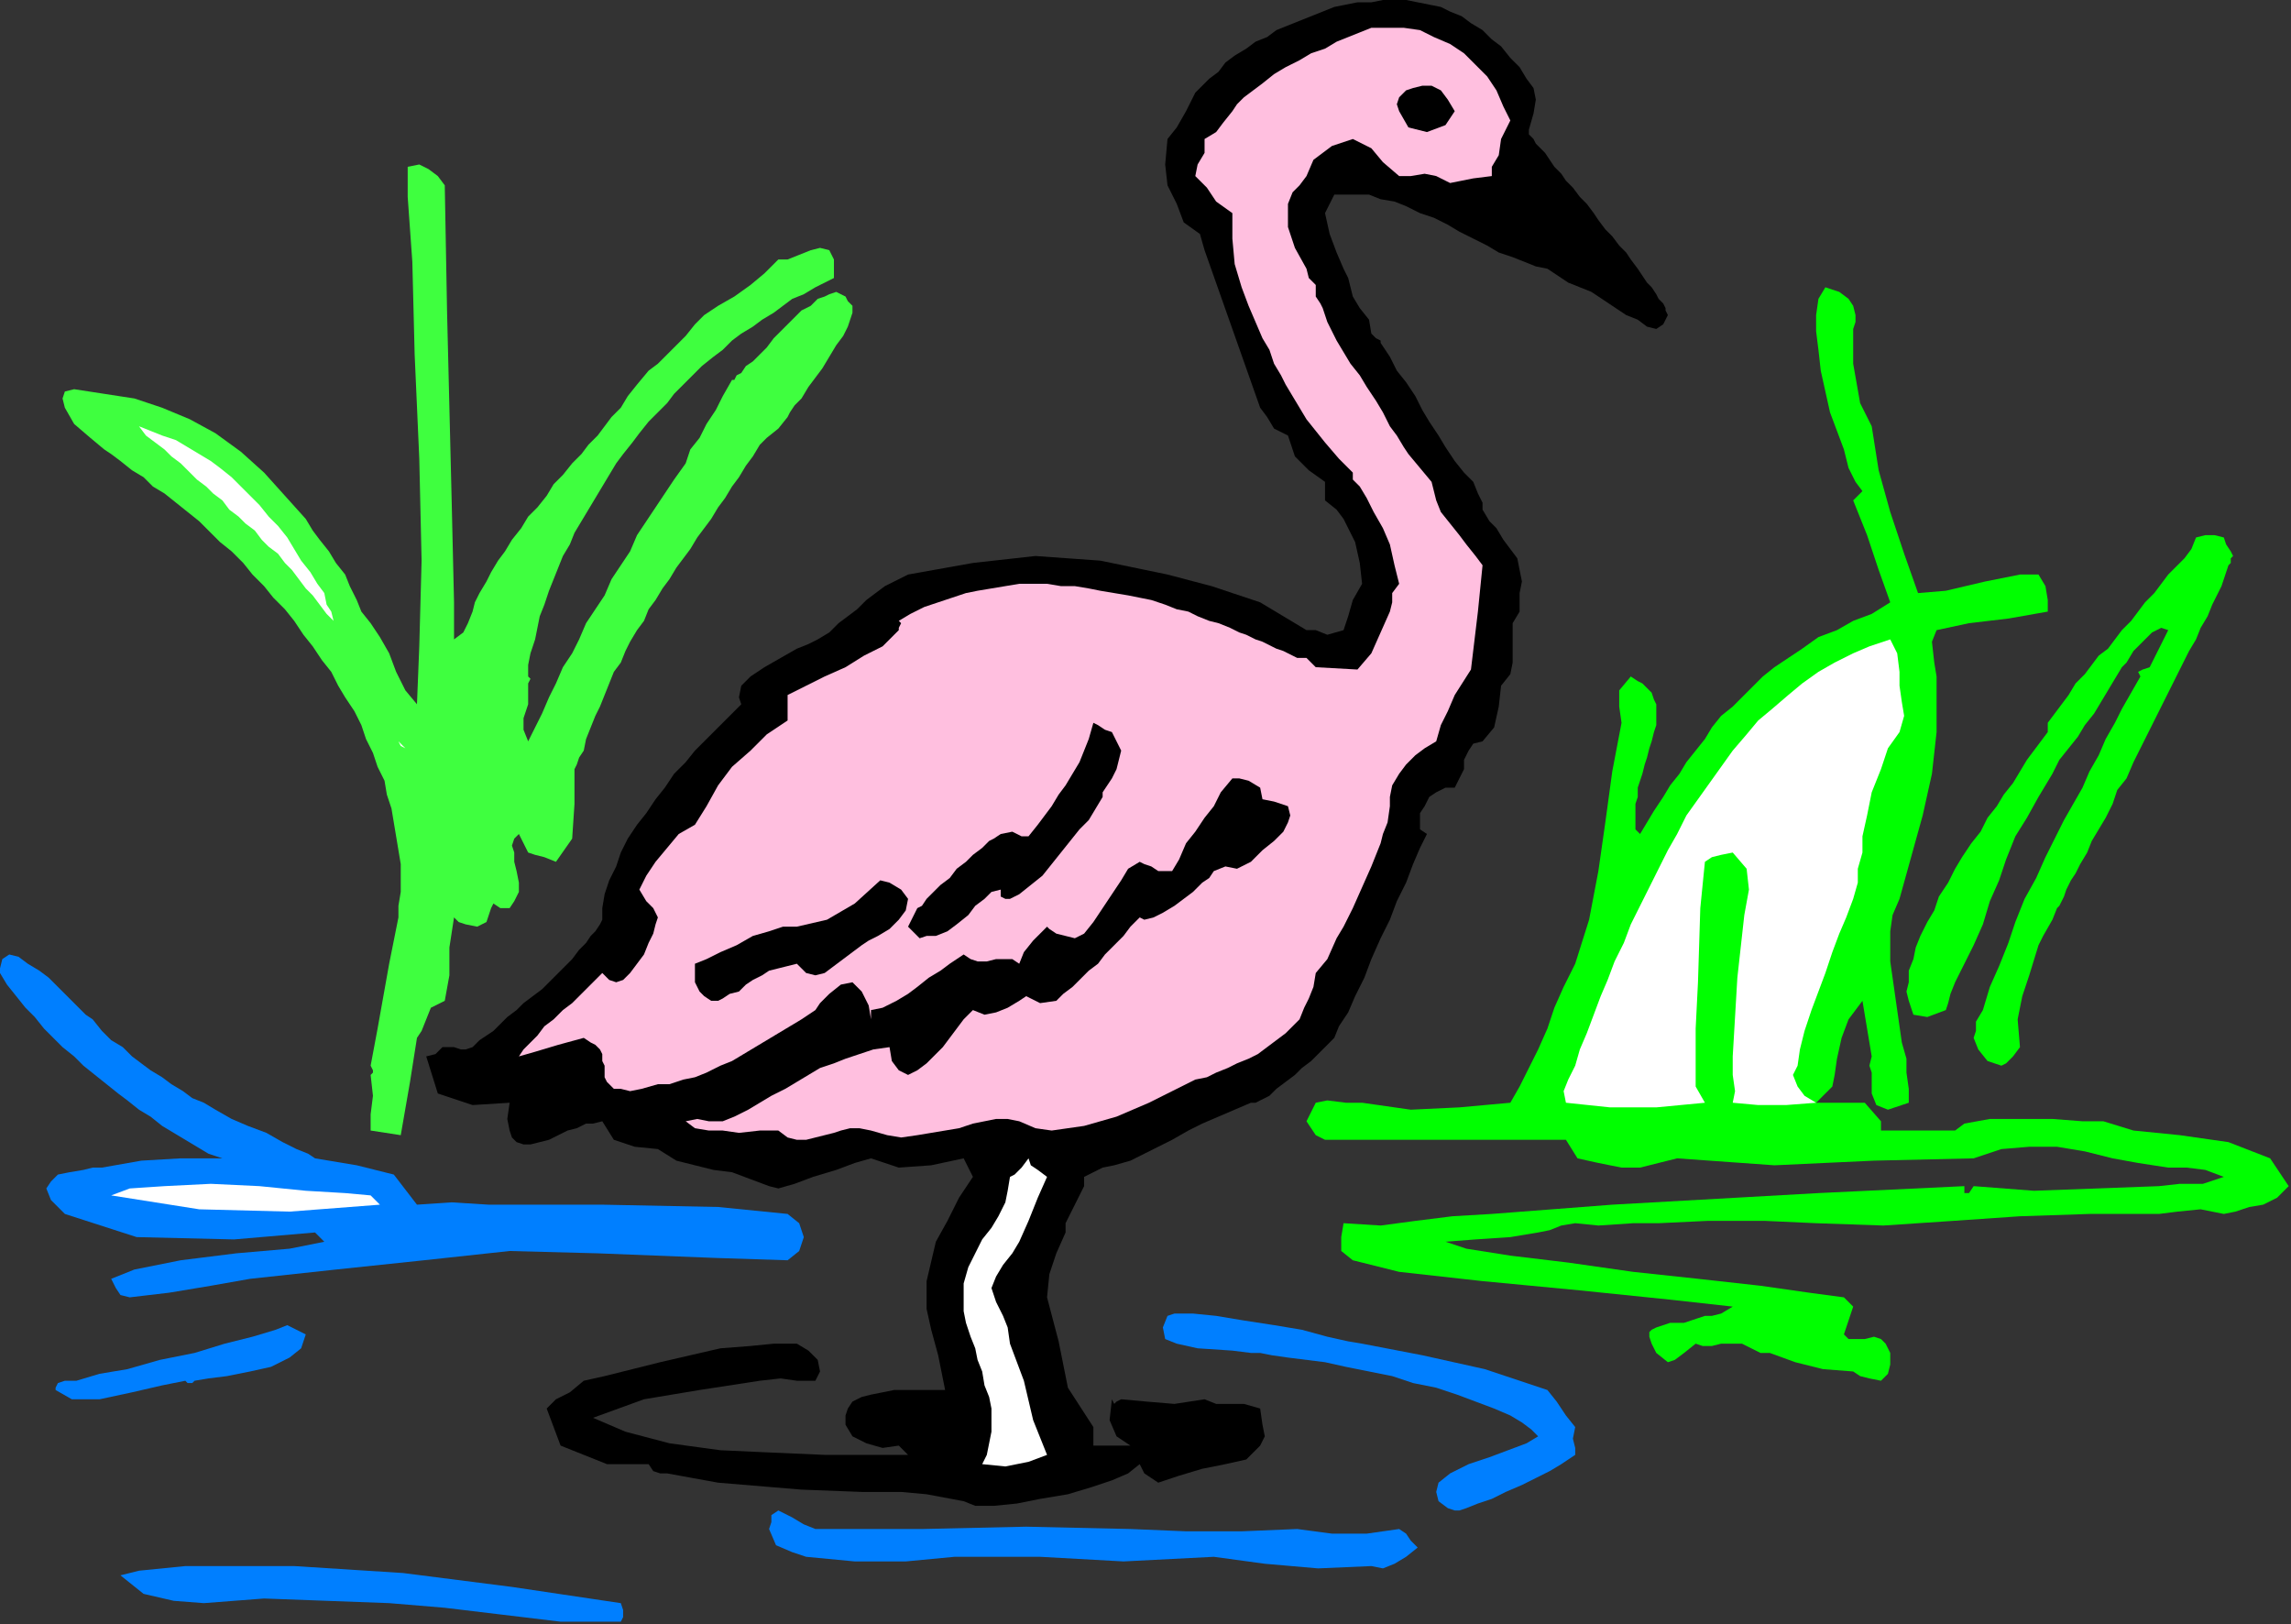
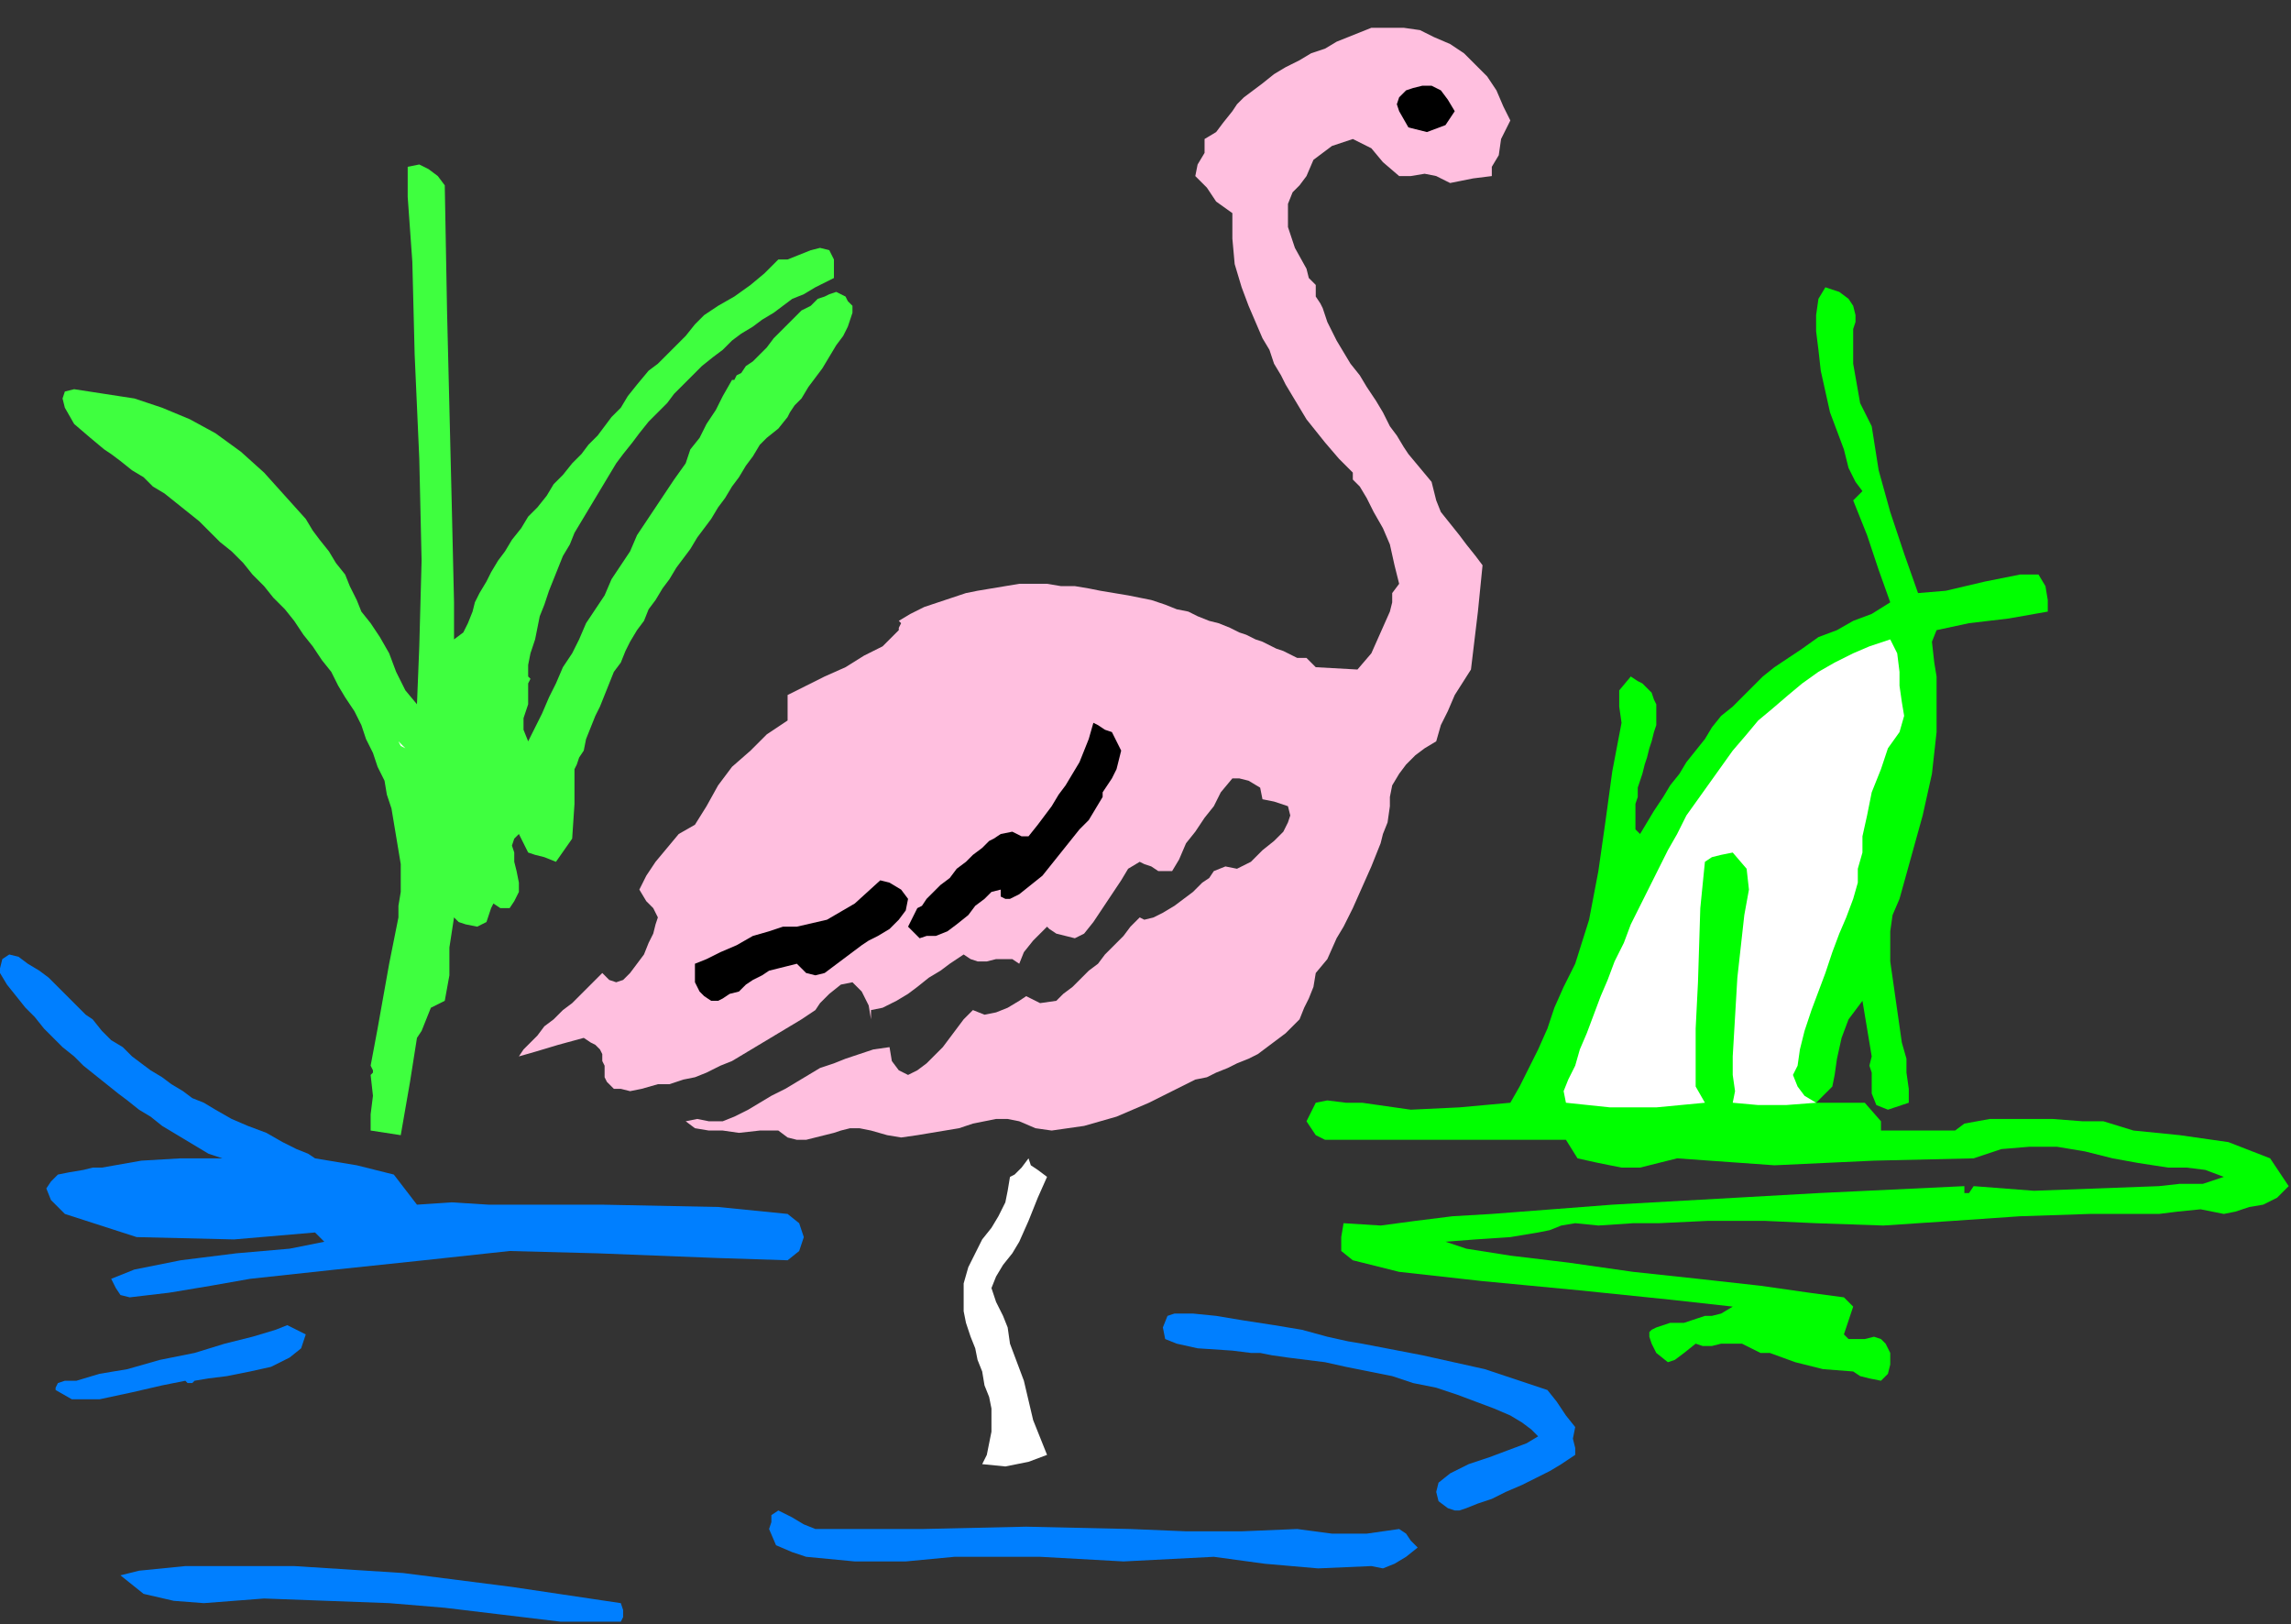
<svg xmlns="http://www.w3.org/2000/svg" xmlns:ns1="http://sodipodi.sourceforge.net/DTD/sodipodi-0.dtd" xmlns:ns2="http://www.inkscape.org/namespaces/inkscape" version="1.0" width="167.471mm" height="118.703mm" id="svg41" ns1:docname="ANSSG043.WMF">
  <rect width="100%" height="100%" fill="#333333" stroke="none" />
  <ns1:namedview pagecolor="#ffffff" bordercolor="#666666" borderopacity="1" objecttolerance="10" gridtolerance="10" guidetolerance="10" ns2:pageopacity="0" ns2:pageshadow="2" ns2:window-width="640" ns2:window-height="480" id="namedview43" />
  <defs id="defs3">
    <pattern id="WMFhbasepattern" patternUnits="userSpaceOnUse" width="6" height="6" x="0" y="0" />
  </defs>
-   <path style="fill:#000000;fill-rule:evenodd;fill-opacity:1;stroke:none;" d="  M 422.4,35.84   L 422.4,37.12   L 423.68,38.4   L 424.32,39.68   L 425.6,40.96   L 426.88,42.24   L 428.16,44.16   L 429.44,46.08   L 431.36,48   L 432.64,49.92   L 434.56,51.84   L 436.48,54.4   L 438.4,56.32   L 440.32,58.88   L 441.6,60.8   L 443.52,63.36   L 445.44,65.28   L 447.36,67.84   L 449.28,69.76   L 450.56,71.68   L 452.48,74.24   L 453.76,76.16   L 455.04,78.08   L 456.32,79.36   L 457.6,81.28   L 458.24,82.56   L 459.52,83.84   L 460.16,85.12   L 460.16,85.76   L 460.8,87.04   L 460.8,87.04   L 460.8,87.04   L 459.52,89.6   L 457.6,90.88   L 455.04,90.24   L 452.48,88.32   L 449.28,87.04   L 447.36,85.76   L 445.44,84.48   L 445.44,84.48   L 439.68,80.64   L 433.28,78.08   L 427.52,74.24   L 427.52,74.24   L 424.32,73.6   L 421.12,72.32   L 417.92,71.04   L 414.08,69.76   L 410.88,67.84   L 407.04,65.92   L 403.2,64   L 400,62.08   L 396.16,60.16   L 392.32,58.88   L 388.48,56.96   L 385.28,55.68   L 381.44,55.04   L 378.24,53.76   L 374.4,53.76   L 371.2,53.76   L 368.64,53.76   L 368.64,53.76   L 366.08,58.88   L 367.36,64.64   L 369.28,69.76   L 371.2,74.24   L 371.2,74.24   L 372.48,76.8   L 373.12,79.36   L 373.76,81.92   L 373.76,81.92   L 375.68,85.12   L 378.24,88.32   L 378.88,92.16   L 378.88,92.16   L 380.16,93.44   L 381.44,94.08   L 381.44,94.72   L 381.44,94.72   L 384,98.56   L 385.92,102.4   L 388.48,105.6   L 391.04,109.44   L 392.96,113.28   L 394.88,116.48   L 397.44,120.32   L 399.36,123.52   L 401.92,127.36   L 404.48,130.56   L 407.04,133.12   L 407.04,133.12   L 408.32,136.32   L 409.6,138.88   L 409.6,140.8   L 409.6,140.8   L 411.52,144   L 413.44,145.92   L 415.36,149.12   L 417.28,151.68   L 419.2,154.24   L 419.84,157.44   L 420.48,160.64   L 419.84,163.84   L 419.84,163.84   L 419.84,165.12   L 419.84,167.04   L 419.84,168.96   L 419.84,168.96   L 417.92,172.16   L 417.92,175.36   L 417.92,179.2   L 417.92,183.04   L 417.28,186.24   L 414.72,189.44   L 414.72,189.44   L 414.08,195.2   L 412.8,200.96   L 409.6,204.8   L 409.6,204.8   L 407.04,205.44   L 405.76,207.36   L 404.48,209.92   L 404.48,209.92   L 404.48,212.48   L 403.2,215.04   L 401.92,217.6   L 401.92,217.6   L 399.36,217.6   L 396.8,218.88   L 394.88,220.16   L 393.6,222.72   L 392.32,224.64   L 392.32,227.2   L 392.32,229.12   L 394.24,230.4   L 394.24,230.4   L 392.32,234.24   L 390.4,238.72   L 388.48,243.84   L 385.92,248.96   L 384,254.08   L 381.44,259.2   L 378.88,264.96   L 376.96,270.08   L 374.4,275.2   L 372.48,279.68   L 369.92,283.52   L 368.64,286.72   L 368.64,286.72   L 367.36,288   L 366.08,289.28   L 364.16,291.2   L 362.24,293.12   L 359.68,295.04   L 357.76,296.96   L 355.2,298.88   L 352.64,300.8   L 350.72,302.72   L 348.16,304   L 346.88,304.64   L 345.6,304.64   L 345.6,304.64   L 341.12,306.56   L 336.64,308.48   L 332.16,310.4   L 328.32,312.32   L 323.84,314.88   L 320,316.8   L 316.16,318.72   L 312.32,320.64   L 307.84,321.92   L 304.64,322.56   L 304.64,322.56   L 302.08,323.84   L 299.52,325.12   L 299.52,327.68   L 299.52,327.68   L 294.4,337.92   L 294.4,340.48   L 291.84,346.24   L 289.92,352   L 289.28,358.4   L 289.28,358.4   L 292.48,370.56   L 295.04,383.36   L 302.08,394.24   L 302.08,394.24   L 302.08,399.36   L 312.32,399.36   L 308.48,396.8   L 306.56,392.32   L 307.2,386.56   L 307.2,386.56   L 307.84,387.84   L 308.48,387.2   L 309.76,386.56   L 309.76,386.56   L 316.8,387.2   L 324.48,387.84   L 332.8,386.56   L 332.8,386.56   L 336,387.84   L 339.84,387.84   L 343.68,387.84   L 348.16,389.12   L 348.16,389.12   L 348.8,393.6   L 349.44,396.8   L 348.16,399.36   L 348.16,399.36   L 344.32,403.2   L 338.56,404.48   L 332.16,405.76   L 325.76,407.68   L 320,409.6   L 320,409.6   L 318.08,408.32   L 316.16,407.04   L 314.88,404.48   L 314.88,404.48   L 311.68,407.04   L 307.2,408.96   L 301.44,410.88   L 295.04,412.8   L 287.36,414.08   L 280.96,415.36   L 274.56,416   L 269.44,416   L 266.24,414.72   L 266.24,414.72   L 256,412.8   L 248.96,412.16   L 238.08,412.16   L 238.08,412.16   L 221.44,411.52   L 198.4,409.6   L 184.32,407.04   L 184.32,407.04   L 182.4,407.04   L 180.48,406.4   L 179.2,404.48   L 179.2,404.48   L 167.68,404.48   L 154.88,399.36   L 151.04,389.12   L 151.04,389.12   L 153.6,386.56   L 157.44,384.64   L 161.28,381.44   L 161.28,381.44   L 167.04,380.16   L 174.72,378.24   L 182.4,376.32   L 190.72,374.4   L 199.04,372.48   L 207.36,371.84   L 213.76,371.2   L 220.16,371.2   L 220.16,371.2   L 223.36,373.12   L 225.92,375.68   L 226.56,378.88   L 225.28,381.44   L 225.28,381.44   L 220.16,381.44   L 215.68,380.8   L 209.92,381.44   L 209.92,381.44   L 193.28,384   L 177.92,386.56   L 163.84,391.68   L 163.84,391.68   L 172.8,395.52   L 184.96,398.72   L 199.04,400.64   L 213.12,401.28   L 227.84,401.92   L 240.64,401.92   L 250.88,401.92   L 250.88,401.92   L 248.32,399.36   L 243.84,400   L 239.36,398.72   L 235.52,396.8   L 235.52,396.8   L 233.6,393.6   L 233.6,391.04   L 234.24,389.12   L 235.52,387.2   L 238.08,385.92   L 240.64,385.28   L 243.84,384.64   L 247.04,384   L 250.24,384   L 253.44,384   L 256.64,384   L 259.2,384   L 261.12,384   L 261.12,384   L 259.2,374.4   L 257.28,367.36   L 256,361.6   L 256,353.92   L 258.56,343.04   L 258.56,343.04   L 261.76,337.28   L 264.96,330.88   L 268.8,325.12   L 268.8,325.12   L 266.24,320   L 257.28,321.92   L 248.32,322.56   L 240.64,320   L 240.64,320   L 236.16,321.28   L 231.04,323.2   L 224.64,325.12   L 219.52,327.04   L 215.04,328.32   L 212.48,327.68   L 212.48,327.68   L 207.36,325.76   L 202.24,323.84   L 197.12,323.2   L 192,321.92   L 186.88,320.64   L 181.76,317.44   L 181.76,317.44   L 175.36,316.8   L 169.6,314.88   L 166.4,309.76   L 166.4,309.76   L 163.84,310.4   L 161.92,310.4   L 159.36,311.68   L 156.8,312.32   L 154.24,313.6   L 151.68,314.88   L 149.12,315.52   L 146.56,316.16   L 144.64,316.16   L 142.72,315.52   L 141.44,314.24   L 140.8,312.32   L 140.16,309.12   L 140.8,304.64   L 140.8,304.64   L 130.56,305.28   L 120.96,302.08   L 117.76,291.84   L 117.76,291.84   L 120.32,291.2   L 122.24,289.28   L 125.44,289.28   L 125.44,289.28   L 127.36,289.92   L 128.64,289.92   L 130.56,289.28   L 130.56,289.28   L 131.2,288.64   L 132.48,287.36   L 134.4,286.08   L 136.32,284.8   L 138.24,282.88   L 140.16,280.96   L 142.72,279.04   L 144.64,277.12   L 147.2,275.2   L 149.76,273.28   L 151.68,271.36   L 154.24,268.8   L 156.16,266.88   L 158.08,264.96   L 160,262.4   L 161.92,260.48   L 163.2,258.56   L 164.48,257.28   L 165.76,255.36   L 166.4,254.08   L 166.4,252.16   L 166.4,250.88   L 166.4,250.88   L 167.04,247.04   L 168.32,243.2   L 170.24,239.36   L 171.52,235.52   L 173.44,231.68   L 176,227.84   L 178.56,224.64   L 181.12,220.8   L 183.68,217.6   L 186.24,213.76   L 189.44,210.56   L 192,207.36   L 195.2,204.16   L 198.4,200.96   L 201.6,197.76   L 204.8,194.56   L 204.8,194.56   L 204.16,192.64   L 204.8,189.44   L 207.36,186.88   L 207.36,186.88   L 211.2,184.32   L 215.68,181.76   L 220.16,179.2   L 220.16,179.2   L 223.36,177.92   L 225.92,176.64   L 229.12,174.72   L 231.68,172.16   L 234.24,170.24   L 236.8,168.32   L 239.36,165.76   L 241.92,163.84   L 244.48,161.92   L 247.04,160.64   L 250.88,158.72   L 250.88,158.72   L 268.8,155.52   L 286.08,153.6   L 304,154.88   L 322.56,158.72   L 322.56,158.72   L 334.72,161.92   L 348.16,166.4   L 360.96,174.08   L 360.96,174.08   L 363.52,174.08   L 366.72,175.36   L 371.2,174.08   L 371.2,174.08   L 372.48,170.24   L 373.76,165.76   L 376.32,161.28   L 376.32,161.28   L 375.68,155.52   L 374.4,149.76   L 371.2,143.36   L 371.2,143.36   L 369.28,140.8   L 366.08,138.24   L 366.08,133.12   L 366.08,133.12   L 361.6,129.92   L 357.76,126.08   L 355.84,120.32   L 355.84,120.32   L 352,118.4   L 350.08,115.2   L 348.16,112.64   L 348.16,112.64   L 332.8,69.12   L 331.52,64.64   L 327.04,61.44   L 325.12,56.32   L 325.12,56.32   L 322.56,51.2   L 321.92,45.44   L 322.56,38.4   L 322.56,38.4   L 325.12,35.2   L 327.68,30.72   L 330.24,25.6   L 330.24,25.6   L 332.16,23.68   L 334.08,21.76   L 336.64,19.84   L 338.56,17.28   L 341.12,15.36   L 344.32,13.44   L 346.88,11.52   L 350.08,10.24   L 352.64,8.32   L 355.84,7.04   L 359.04,5.76   L 362.24,4.48   L 365.44,3.2   L 368.64,1.92   L 371.84,1.28   L 375.04,0.64   L 378.88,0.64   L 382.08,0   L 385.28,0   L 388.48,0   L 391.68,0.64   L 394.88,1.28   L 398.08,1.92   L 400.64,3.2   L 403.84,4.48   L 406.4,6.4   L 409.6,8.32   L 412.16,10.88   L 414.72,12.8   L 414.72,12.8   L 417.28,16   L 419.84,18.56   L 421.76,21.76   L 423.68,24.32   L 424.32,27.52   L 423.68,31.36   L 422.4,35.84  z " id="path5" />
  <path style="fill:#ffbfdf;fill-rule:evenodd;fill-opacity:1;stroke:none;" d="  M 417.28,33.28   L 414.72,38.4   L 414.08,42.88   L 412.16,46.08   L 412.16,46.08   L 412.16,48.64   L 407.04,49.28   L 403.84,49.92   L 400.64,50.56   L 396.8,48.64   L 396.8,48.64   L 393.6,48   L 389.76,48.64   L 386.56,48.64   L 386.56,48.64   L 382.08,44.8   L 378.88,40.96   L 373.76,38.4   L 373.76,38.4   L 368,40.32   L 362.88,44.16   L 360.96,48.64   L 360.96,48.64   L 359.04,51.2   L 357.12,53.12   L 355.84,56.32   L 355.84,56.32   L 355.84,62.72   L 357.76,68.48   L 360.96,74.24   L 360.96,74.24   L 361.6,76.8   L 363.52,78.72   L 363.52,81.92   L 363.52,81.92   L 364.8,83.84   L 365.44,85.12   L 366.08,87.04   L 366.08,87.04   L 366.72,88.96   L 368,91.52   L 369.28,94.08   L 371.2,97.28   L 373.12,100.48   L 375.68,103.68   L 377.6,106.88   L 380.16,110.72   L 382.08,113.92   L 384,117.76   L 385.92,120.32   L 387.84,123.52   L 389.12,125.44   L 389.12,125.44   L 392.32,129.28   L 395.52,133.12   L 396.8,138.24   L 396.8,138.24   L 398.08,141.44   L 400.64,144.64   L 403.2,147.84   L 405.12,150.4   L 407.68,153.6   L 409.6,156.16   L 409.6,156.16   L 408.32,168.96   L 406.4,184.96   L 401.92,192   L 401.92,192   L 400,196.48   L 398.08,200.32   L 396.8,204.8   L 396.8,204.8   L 393.6,206.72   L 391.04,208.64   L 388.48,211.2   L 386.56,213.76   L 384.64,216.96   L 384,220.16   L 384,222.72   L 384,222.72   L 383.36,227.2   L 382.08,230.4   L 381.44,232.96   L 381.44,232.96   L 378.88,239.36   L 376.32,245.12   L 373.76,250.88   L 371.2,256   L 371.2,256   L 369.28,259.2   L 366.72,264.96   L 363.52,268.8   L 363.52,268.8   L 362.88,272.64   L 361.6,275.84   L 360.32,278.4   L 359.04,281.6   L 357.12,283.52   L 355.2,285.44   L 352.64,287.36   L 350.08,289.28   L 347.52,291.2   L 344.96,292.48   L 341.76,293.76   L 339.2,295.04   L 336,296.32   L 333.44,297.6   L 330.24,298.24   L 327.68,299.52   L 325.12,300.8   L 322.56,302.08   L 322.56,302.08   L 317.44,304.64   L 312.96,306.56   L 308.48,308.48   L 304,309.76   L 299.52,311.04   L 295.04,311.68   L 290.56,312.32   L 286.08,311.68   L 281.6,309.76   L 281.6,309.76   L 278.4,309.12   L 275.2,309.12   L 272,309.76   L 268.8,310.4   L 264.96,311.68   L 261.12,312.32   L 257.28,312.96   L 253.44,313.6   L 248.96,314.24   L 245.12,313.6   L 240.64,312.32   L 240.64,312.32   L 237.44,311.68   L 234.88,311.68   L 232.32,312.32   L 230.4,312.96   L 227.84,313.6   L 225.28,314.24   L 222.72,314.88   L 220.16,314.88   L 217.6,314.24   L 215.04,312.32   L 215.04,312.32   L 209.92,312.32   L 204.16,312.96   L 199.68,312.32   L 199.68,312.32   L 195.84,312.32   L 192,311.68   L 189.44,309.76   L 189.44,309.76   L 192.64,309.12   L 195.84,309.76   L 199.68,309.76   L 199.68,309.76   L 202.88,308.48   L 206.72,306.56   L 209.92,304.64   L 213.12,302.72   L 216.96,300.8   L 220.16,298.88   L 223.36,296.96   L 226.56,295.04   L 230.4,293.76   L 233.6,292.48   L 237.44,291.2   L 241.28,289.92   L 245.76,289.28   L 245.76,289.28   L 246.4,293.12   L 248.32,295.68   L 250.88,296.96   L 250.88,296.96   L 253.44,295.68   L 256,293.76   L 258.56,291.2   L 260.48,289.28   L 262.4,286.72   L 264.32,284.16   L 266.24,281.6   L 268.8,279.04   L 268.8,279.04   L 272,280.32   L 275.2,279.68   L 278.4,278.4   L 281.6,276.48   L 281.6,276.48   L 283.52,275.2   L 287.36,277.12   L 291.84,276.48   L 291.84,276.48   L 293.76,274.56   L 296.32,272.64   L 298.24,270.72   L 300.8,268.16   L 303.36,266.24   L 305.28,263.68   L 307.84,261.12   L 310.4,258.56   L 312.32,256   L 314.88,253.44   L 314.88,253.44   L 316.16,254.08   L 318.72,253.44   L 321.28,252.16   L 324.48,250.24   L 327.04,248.32   L 329.6,246.4   L 332.16,243.84   L 334.08,242.56   L 335.36,240.64   L 335.36,240.64   L 338.56,239.36   L 341.76,240   L 345.6,238.08   L 345.6,238.08   L 346.88,236.8   L 348.8,234.88   L 352,232.32   L 354.56,229.76   L 355.84,227.2   L 356.48,225.28   L 355.84,222.72   L 355.84,222.72   L 352,221.44   L 348.8,220.8   L 348.16,217.6   L 348.16,217.6   L 344.96,215.68   L 342.4,215.04   L 340.48,215.04   L 340.48,215.04   L 337.28,218.88   L 335.36,222.72   L 332.8,225.92   L 330.24,229.76   L 327.68,232.96   L 327.68,232.96   L 325.76,237.44   L 323.84,240.64   L 320,240.64   L 320,240.64   L 318.08,239.36   L 316.16,238.72   L 314.88,238.08   L 314.88,238.08   L 311.68,240   L 309.76,243.2   L 307.2,247.04   L 304.64,250.88   L 302.08,254.72   L 299.52,257.92   L 296.96,259.2   L 294.4,258.56   L 294.4,258.56   L 291.84,257.92   L 289.92,256.64   L 289.28,256   L 289.28,256   L 285.44,259.84   L 282.88,263.04   L 281.6,266.24   L 281.6,266.24   L 279.68,264.96   L 277.12,264.96   L 275.2,264.96   L 272.64,265.6   L 270.08,265.6   L 268.16,264.96   L 266.24,263.68   L 266.24,263.68   L 262.4,266.24   L 259.84,268.16   L 256.64,270.08   L 253.44,272.64   L 250.88,274.56   L 247.68,276.48   L 243.84,278.4   L 240.64,279.04   L 240.64,279.04   L 240.64,281.6   L 240,277.76   L 238.08,273.92   L 235.52,271.36   L 235.52,271.36   L 232.32,272   L 229.12,274.56   L 226.56,277.12   L 225.28,279.04   L 225.28,279.04   L 221.44,281.6   L 218.24,283.52   L 215.04,285.44   L 211.84,287.36   L 208.64,289.28   L 205.44,291.2   L 202.24,293.12   L 199.04,294.4   L 195.2,296.32   L 192,297.6   L 188.8,298.24   L 184.96,299.52   L 181.76,299.52   L 181.76,299.52   L 177.28,300.8   L 174.08,301.44   L 171.52,300.8   L 169.6,300.8   L 168.32,299.52   L 167.68,298.88   L 167.04,297.6   L 167.04,296.32   L 167.04,294.4   L 166.4,293.12   L 166.4,291.2   L 165.76,289.92   L 164.48,288.64   L 163.2,288   L 161.28,286.72   L 161.28,286.72   L 154.24,288.64   L 147.84,290.56   L 143.36,291.84   L 143.36,291.84   L 144.64,289.92   L 146.56,288   L 148.48,286.08   L 150.4,283.52   L 152.96,281.6   L 155.52,279.04   L 158.08,277.12   L 160,275.2   L 162.56,272.64   L 164.48,270.72   L 166.4,268.8   L 166.4,268.8   L 168.32,270.72   L 170.24,271.36   L 172.16,270.72   L 174.08,268.8   L 176,266.24   L 177.92,263.68   L 179.2,260.48   L 180.48,257.92   L 181.12,255.36   L 181.76,253.44   L 181.76,253.44   L 180.48,250.88   L 178.56,248.96   L 176.64,245.76   L 176.64,245.76   L 178.56,241.92   L 181.12,238.08   L 184.32,234.24   L 187.52,230.4   L 192,227.84   L 192,227.84   L 195.2,222.72   L 198.4,216.96   L 202.24,211.84   L 207.36,207.36   L 207.36,207.36   L 211.84,202.88   L 217.6,199.04   L 217.6,192   L 217.6,192   L 222.72,189.44   L 227.84,186.88   L 233.6,184.32   L 238.72,181.12   L 243.84,178.56   L 248.32,174.08   L 248.32,174.08   L 248.32,173.44   L 248.96,172.16   L 248.32,171.52   L 248.32,171.52   L 251.52,169.6   L 255.36,167.68   L 259.2,166.4   L 263.04,165.12   L 266.88,163.84   L 270.08,163.2   L 273.92,162.56   L 277.76,161.92   L 281.6,161.28   L 285.44,161.28   L 289.28,161.28   L 293.12,161.92   L 296.96,161.92   L 300.8,162.56   L 304,163.2   L 307.84,163.84   L 311.68,164.48   L 314.88,165.12   L 318.08,165.76   L 321.92,167.04   L 325.12,168.32   L 328.32,168.96   L 330.88,170.24   L 334.08,171.52   L 336.64,172.16   L 339.84,173.44   L 342.4,174.72   L 344.32,175.36   L 346.88,176.64   L 348.8,177.28   L 351.36,178.56   L 352.64,179.2   L 354.56,179.84   L 355.84,180.48   L 357.12,181.12   L 358.4,181.76   L 359.68,181.76   L 360.32,181.76   L 360.96,181.76   L 360.96,181.76   L 363.52,184.32   L 375.04,184.96   L 378.88,180.48   L 384,168.96   L 384,168.96   L 384.64,166.4   L 384.64,163.84   L 386.56,161.28   L 386.56,161.28   L 385.28,156.16   L 384,150.4   L 382.08,145.92   L 379.52,141.44   L 377.6,137.6   L 375.68,134.4   L 373.76,132.48   L 373.76,130.56   L 373.76,130.56   L 369.92,126.72   L 366.08,122.24   L 363.52,119.04   L 360.96,115.84   L 359.04,112.64   L 357.12,109.44   L 355.2,106.24   L 353.92,103.68   L 352,100.48   L 350.72,96.64   L 348.8,93.44   L 346.88,88.96   L 344.96,84.48   L 343.04,79.36   L 343.04,79.36   L 341.12,72.96   L 340.48,65.92   L 340.48,58.88   L 340.48,58.88   L 336,55.68   L 333.44,51.84   L 330.24,48.64   L 330.24,48.64   L 330.88,45.44   L 332.8,42.24   L 332.8,38.4   L 332.8,38.4   L 336,36.48   L 337.92,33.92   L 340.48,30.72   L 340.48,30.72   L 341.76,28.8   L 343.68,26.88   L 346.24,24.96   L 348.8,23.04   L 352,20.48   L 355.2,18.56   L 359.04,16.64   L 362.24,14.72   L 366.08,13.44   L 369.28,11.52   L 372.48,10.24   L 375.68,8.96   L 378.88,7.68   L 378.88,7.68   L 383.36,7.68   L 387.84,7.68   L 392.32,8.32   L 396.16,10.24   L 400.64,12.16   L 404.48,14.72   L 407.68,17.92   L 410.88,21.12   L 413.44,24.96   L 415.36,29.44   L 417.28,33.28  z " id="path7" />
  <path style="fill:#000000;fill-rule:evenodd;fill-opacity:1;stroke:none;" d="  M 401.92,30.72   L 399.36,34.56   L 394.24,36.48   L 389.12,35.2   L 386.56,30.72   L 386.56,30.72   L 385.92,28.8   L 386.56,26.88   L 388.48,24.96   L 390.4,24.32   L 392.96,23.68   L 395.52,23.68   L 398.08,24.96   L 400,27.52   L 401.92,30.72  z " id="path9" />
  <path style="fill:#3fff3f;fill-rule:evenodd;fill-opacity:1;stroke:none;" d="  M 122.88,51.2   L 123.52,86.4   L 124.8,138.88   L 125.44,166.4   L 125.44,166.4   L 125.44,176.64   L 128,174.72   L 129.28,172.16   L 130.56,168.96   L 130.56,168.96   L 131.2,166.4   L 132.48,163.84   L 134.4,160.64   L 135.68,158.08   L 137.6,154.88   L 139.52,152.32   L 141.44,149.12   L 144,145.92   L 145.92,142.72   L 148.48,140.16   L 151.04,136.96   L 152.96,133.76   L 155.52,131.2   L 158.08,128   L 160.64,125.44   L 162.56,122.88   L 165.12,120.32   L 167.04,117.76   L 168.96,115.2   L 171.52,112.64   L 171.52,112.64   L 173.44,109.44   L 176,106.24   L 179.2,102.4   L 179.2,102.4   L 181.76,100.48   L 184.32,97.92   L 186.88,95.36   L 189.44,92.8   L 192,89.6   L 194.56,87.04   L 194.56,87.04   L 198.4,84.48   L 202.88,81.92   L 207.36,78.72   L 211.2,75.52   L 215.04,71.68   L 215.04,71.68   L 217.6,71.68   L 220.8,70.4   L 224,69.12   L 226.56,68.48   L 229.12,69.12   L 230.4,71.68   L 230.4,76.8   L 230.4,76.8   L 225.28,79.36   L 222.08,81.28   L 218.88,82.56   L 216.32,84.48   L 213.76,86.4   L 210.56,88.32   L 208,90.24   L 204.8,92.16   L 202.24,94.08   L 199.68,96.64   L 197.12,98.56   L 193.92,101.12   L 191.36,103.68   L 188.8,106.24   L 186.24,108.8   L 184.32,111.36   L 181.76,113.92   L 179.2,116.48   L 176.64,119.68   L 174.72,122.24   L 172.16,125.44   L 170.24,128   L 168.32,131.2   L 166.4,134.4   L 164.48,137.6   L 162.56,140.8   L 160.64,144   L 158.72,147.2   L 157.44,150.4   L 155.52,153.6   L 154.24,156.8   L 152.96,160   L 151.68,163.2   L 150.4,167.04   L 149.12,170.24   L 148.48,173.44   L 147.84,176.64   L 146.56,180.48   L 145.92,183.68   L 145.92,186.88   L 145.92,186.88   L 146.56,187.52   L 145.92,188.8   L 145.92,189.44   L 145.92,189.44   L 145.92,194.56   L 144.64,198.4   L 144.64,201.6   L 145.92,204.8   L 145.92,204.8   L 147.84,200.96   L 149.76,197.12   L 151.68,192.64   L 153.6,188.8   L 155.52,184.32   L 158.08,180.48   L 160,176.64   L 161.92,172.16   L 164.48,168.32   L 167.04,164.48   L 168.96,160   L 171.52,156.16   L 174.08,152.32   L 176,147.84   L 178.56,144   L 181.12,140.16   L 183.68,136.32   L 186.24,132.48   L 189.44,128   L 189.44,128   L 190.72,124.16   L 193.28,120.96   L 195.2,117.12   L 197.76,113.28   L 199.68,109.44   L 202.24,104.96   L 202.24,104.96   L 202.88,104.96   L 203.52,103.68   L 204.8,103.04   L 206.08,101.12   L 208,99.84   L 209.92,97.92   L 211.84,96   L 213.76,93.44   L 215.68,91.52   L 217.6,89.6   L 219.52,87.68   L 221.44,85.76   L 224,84.48   L 225.92,82.56   L 227.84,81.92   L 229.12,81.28   L 231.04,80.64   L 232.32,81.28   L 233.6,81.92   L 234.24,83.2   L 235.52,84.48   L 235.52,84.48   L 235.52,86.4   L 234.88,88.32   L 234.24,90.24   L 232.96,92.8   L 231.04,95.36   L 229.12,98.56   L 227.2,101.76   L 225.28,104.32   L 223.36,106.88   L 221.44,110.08   L 219.52,112   L 218.24,113.92   L 217.6,115.2   L 217.6,115.2   L 215.04,118.4   L 211.84,120.96   L 209.92,122.88   L 209.92,122.88   L 208,126.08   L 206.08,128.64   L 204.16,131.84   L 202.24,134.4   L 200.32,137.6   L 198.4,140.16   L 196.48,143.36   L 194.56,145.92   L 192.64,148.48   L 190.72,151.68   L 188.8,154.24   L 186.88,156.8   L 184.96,160   L 183.04,162.56   L 181.12,165.76   L 179.2,168.32   L 177.92,171.52   L 176,174.08   L 174.08,177.28   L 172.8,179.84   L 171.52,183.04   L 169.6,185.6   L 168.32,188.8   L 167.04,192   L 165.76,195.2   L 164.48,197.76   L 163.2,200.96   L 161.92,204.16   L 161.28,207.36   L 161.28,207.36   L 160,209.28   L 159.36,211.2   L 158.72,212.48   L 158.72,212.48   L 158.72,222.08   L 158.08,231.68   L 153.6,238.08   L 153.6,238.08   L 150.4,236.8   L 147.84,236.16   L 145.92,235.52   L 145.92,235.52   L 143.36,230.4   L 142.08,231.68   L 141.44,233.6   L 142.08,235.52   L 142.08,238.08   L 142.72,240.64   L 143.36,243.84   L 143.36,246.4   L 142.08,248.96   L 140.8,250.88   L 140.8,250.88   L 138.24,250.88   L 136.32,249.6   L 135.68,250.88   L 135.68,250.88   L 134.4,254.72   L 131.84,256   L 128.64,255.36   L 126.72,254.72   L 125.44,253.44   L 125.44,253.44   L 124.16,261.76   L 124.16,269.44   L 122.88,276.48   L 122.88,276.48   L 119.04,278.4   L 117.76,281.6   L 116.48,284.8   L 115.2,286.72   L 115.2,286.72   L 113.28,298.88   L 110.72,313.6   L 102.4,312.32   L 102.4,312.32   L 102.4,307.84   L 103.04,302.72   L 102.4,296.96   L 102.4,296.96   L 103.04,296.32   L 103.04,295.68   L 102.4,294.4   L 102.4,294.4   L 104.32,284.16   L 107.52,266.24   L 110.08,253.44   L 110.08,253.44   L 110.08,250.24   L 110.72,246.4   L 110.72,242.56   L 110.72,238.72   L 110.08,234.88   L 109.44,231.04   L 108.8,227.2   L 108.16,223.36   L 106.88,219.52   L 106.24,215.68   L 104.32,211.84   L 103.04,208   L 101.12,204.16   L 99.84,200.32   L 97.92,196.48   L 95.36,192.64   L 93.44,189.44   L 91.52,185.6   L 88.96,182.4   L 86.4,178.56   L 83.84,175.36   L 81.28,171.52   L 78.72,168.32   L 75.52,165.12   L 72.96,161.92   L 69.76,158.72   L 67.2,155.52   L 64,152.32   L 60.8,149.76   L 58.24,147.2   L 55.04,144   L 51.84,141.44   L 48.64,138.88   L 45.44,136.32   L 42.24,134.4   L 39.68,131.84   L 36.48,129.92   L 33.28,127.36   L 30.72,125.44   L 30.72,125.44   L 28.8,124.16   L 24.96,120.96   L 20.48,117.12   L 17.92,112.64   L 17.92,112.64   L 17.28,110.08   L 17.92,108.16   L 20.48,107.52   L 20.48,107.52   L 28.8,108.8   L 37.12,110.08   L 44.8,112.64   L 52.48,115.84   L 59.52,119.68   L 66.56,124.8   L 72.96,130.56   L 78.72,136.96   L 84.48,143.36   L 84.48,143.36   L 86.4,146.56   L 88.32,149.12   L 90.88,152.32   L 92.8,155.52   L 95.36,158.72   L 96.64,161.92   L 98.56,165.76   L 99.84,168.96   L 99.84,168.96   L 102.4,172.16   L 104.96,176   L 107.52,180.48   L 109.44,185.6   L 112,190.72   L 115.2,194.56   L 115.2,194.56   L 115.84,178.56   L 116.48,154.88   L 115.84,126.72   L 114.56,97.92   L 113.92,72.32   L 112.64,54.4   L 112.64,46.08   L 112.64,46.08   L 115.84,45.44   L 118.4,46.72   L 120.96,48.64   L 122.88,51.2  z " id="path11" />
  <path style="fill:#00ff00;fill-rule:evenodd;fill-opacity:1;stroke:none;" d="  M 512,92.16   L 512,100.48   L 513.92,111.36   L 517.12,117.76   L 517.12,117.76   L 519.04,129.92   L 522.24,141.44   L 526.08,152.96   L 529.92,163.84   L 529.92,163.84   L 537.6,163.2   L 548.48,160.64   L 558.08,158.72   L 563.2,158.72   L 563.2,158.72   L 565.12,161.92   L 565.76,165.76   L 565.76,168.96   L 565.76,168.96   L 554.88,170.88   L 544,172.16   L 535.04,174.08   L 535.04,174.08   L 533.76,177.28   L 534.4,183.04   L 535.04,186.88   L 535.04,186.88   L 535.04,189.44   L 535.04,202.24   L 533.76,213.76   L 531.2,225.28   L 528,236.8   L 524.8,248.32   L 524.8,248.32   L 522.88,252.8   L 522.24,257.28   L 522.24,261.12   L 522.24,265.6   L 522.88,270.08   L 523.52,274.56   L 524.16,279.04   L 524.8,283.52   L 525.44,288   L 526.72,292.48   L 526.72,296.32   L 527.36,300.8   L 527.36,304.64   L 527.36,304.64   L 521.6,306.56   L 518.4,305.28   L 517.12,302.08   L 517.12,296.96   L 517.12,296.96   L 517.12,296.32   L 516.48,294.4   L 517.12,291.84   L 517.12,291.84   L 514.56,276.48   L 510.72,281.6   L 508.8,286.72   L 507.52,292.48   L 506.88,296.96   L 506.88,296.96   L 506.24,300.16   L 503.68,302.72   L 501.76,304.64   L 501.76,304.64   L 508.16,304.64   L 515.2,304.64   L 519.68,309.76   L 519.68,309.76   L 519.68,312.32   L 525.44,312.32   L 532.48,312.32   L 540.16,312.32   L 540.16,312.32   L 542.72,310.4   L 549.76,309.12   L 558.08,309.12   L 567.04,309.12   L 575.36,309.76   L 581.12,309.76   L 581.12,309.76   L 589.44,312.32   L 602.24,313.6   L 615.68,315.52   L 627.2,320   L 632.32,327.68   L 632.32,327.68   L 629.12,330.88   L 625.28,332.8   L 621.44,333.44   L 617.6,334.72   L 614.4,335.36   L 614.4,335.36   L 608,334.08   L 601.6,334.72   L 596.48,335.36   L 596.48,335.36   L 577.28,335.36   L 558.08,336   L 539.52,337.28   L 520.32,338.56   L 501.76,337.92   L 501.76,337.92   L 487.68,337.28   L 471.68,337.28   L 458.24,337.92   L 458.24,337.92   L 451.2,337.92   L 441.6,338.56   L 435.2,337.92   L 435.2,337.92   L 431.36,338.56   L 428.16,339.84   L 424.96,340.48   L 424.96,340.48   L 417.28,341.76   L 407.68,342.4   L 399.36,343.04   L 399.36,343.04   L 405.12,344.96   L 417.28,346.88   L 433.28,348.8   L 451.2,351.36   L 469.12,353.28   L 486.4,355.2   L 499.84,357.12   L 509.44,358.4   L 509.44,358.4   L 512,360.96   L 509.44,368.64   L 509.44,368.64   L 510.72,369.92   L 512.64,369.92   L 515.2,369.92   L 517.76,369.28   L 519.68,369.92   L 520.96,371.2   L 522.24,373.76   L 522.24,373.76   L 522.24,376.96   L 521.6,379.52   L 519.68,381.44   L 519.68,381.44   L 516.48,380.8   L 513.92,380.16   L 512,378.88   L 512,378.88   L 503.68,378.24   L 496,376.32   L 488.96,373.76   L 488.96,373.76   L 488.32,373.76   L 487.68,373.76   L 486.4,373.76   L 486.4,373.76   L 483.84,372.48   L 481.28,371.2   L 478.72,371.2   L 475.52,371.2   L 472.96,371.84   L 470.4,371.84   L 468.48,371.2   L 468.48,371.2   L 465.28,373.76   L 462.72,375.68   L 460.8,376.32   L 460.8,376.32   L 457.6,373.76   L 456.32,371.2   L 455.68,369.28   L 455.68,368   L 456.32,367.36   L 457.6,366.72   L 459.52,366.08   L 461.44,365.44   L 463.36,365.44   L 465.28,365.44   L 467.2,364.8   L 469.12,364.16   L 471.04,363.52   L 471.04,363.52   L 472.96,363.52   L 475.52,362.88   L 478.72,360.96   L 478.72,360.96   L 461.44,359.04   L 436.48,356.48   L 409.6,353.92   L 386.56,351.36   L 373.76,348.16   L 373.76,348.16   L 370.56,345.6   L 370.56,341.76   L 371.2,337.92   L 371.2,337.92   L 381.44,338.56   L 391.04,337.28   L 401.28,336   L 412.16,335.36   L 412.16,335.36   L 445.44,332.8   L 502.4,329.6   L 542.72,327.68   L 542.72,327.68   L 542.72,329.6   L 544,329.6   L 545.28,327.68   L 545.28,327.68   L 561.92,328.96   L 579.2,328.32   L 596.48,327.68   L 596.48,327.68   L 596.48,327.68   L 602.24,327.04   L 608.64,327.04   L 614.4,325.12   L 614.4,325.12   L 609.28,323.2   L 604.16,322.56   L 599.04,322.56   L 599.04,322.56   L 590.72,321.28   L 583.68,320   L 576,318.08   L 568.32,316.8   L 560.64,316.8   L 552.96,317.44   L 545.28,320   L 545.28,320   L 517.76,320.64   L 490.24,321.92   L 463.36,320   L 463.36,320   L 458.24,321.28   L 453.12,322.56   L 448,322.56   L 448,322.56   L 441.6,321.28   L 435.84,320   L 432.64,314.88   L 432.64,314.88   L 409.6,314.88   L 387.84,314.88   L 366.08,314.88   L 366.08,314.88   L 363.52,313.6   L 360.96,309.76   L 363.52,304.64   L 363.52,304.64   L 366.72,304   L 371.84,304.64   L 376.32,304.64   L 376.32,304.64   L 389.76,306.56   L 403.2,305.92   L 417.28,304.64   L 417.28,304.64   L 419.84,300.16   L 422.4,295.04   L 424.96,289.92   L 427.52,284.16   L 429.44,278.4   L 432,272.64   L 435.2,266.24   L 435.2,266.24   L 439.04,254.08   L 441.6,240.64   L 443.52,227.2   L 445.44,213.12   L 448,199.68   L 448,199.68   L 447.36,195.2   L 447.36,190.72   L 450.56,186.88   L 450.56,186.88   L 452.48,188.16   L 453.76,188.8   L 455.04,190.08   L 456.32,191.36   L 456.96,193.28   L 457.6,194.56   L 457.6,196.48   L 457.6,198.4   L 457.6,200.32   L 456.96,202.24   L 456.32,204.8   L 455.68,206.72   L 455.04,209.28   L 454.4,211.2   L 453.76,213.76   L 453.12,215.68   L 452.48,217.6   L 452.48,220.16   L 451.84,222.08   L 451.84,224   L 451.84,225.92   L 451.84,227.84   L 451.84,229.12   L 453.12,230.4   L 453.12,230.4   L 455.04,227.2   L 456.96,224   L 459.52,220.16   L 461.44,216.96   L 464,213.76   L 465.92,210.56   L 468.48,207.36   L 471.04,204.16   L 472.96,200.96   L 475.52,197.76   L 478.72,195.2   L 481.28,192.64   L 484.48,189.44   L 487.04,186.88   L 490.24,184.32   L 494.08,181.76   L 494.08,181.76   L 497.92,179.2   L 502.4,176   L 507.52,174.08   L 512,171.52   L 517.12,169.6   L 522.24,166.4   L 522.24,166.4   L 519.04,157.44   L 515.84,147.84   L 512,138.24   L 512,138.24   L 514.56,135.68   L 512.64,133.12   L 510.72,129.28   L 509.44,124.16   L 507.52,119.04   L 505.6,113.92   L 504.32,108.16   L 503.04,102.4   L 502.4,96.64   L 501.76,91.52   L 501.76,87.04   L 502.4,82.56   L 504.32,79.36   L 504.32,79.36   L 508.16,80.64   L 510.72,82.56   L 512,84.48   L 512.64,87.04   L 512.64,88.96   L 512,90.88   L 512,92.16   L 512,92.16  z " id="path13" />
-   <path style="fill:#ffffff;fill-rule:evenodd;fill-opacity:1;stroke:none;" d="  M 89.6,163.84   L 90.24,167.04   L 91.52,168.96   L 92.16,171.52   L 92.16,171.52   L 90.24,169.6   L 88.32,167.04   L 86.4,164.48   L 84.48,162.56   L 82.56,160   L 80.64,157.44   L 78.72,155.52   L 76.8,152.96   L 74.24,151.04   L 72.32,149.12   L 70.4,146.56   L 67.84,144.64   L 65.92,142.72   L 63.36,140.8   L 61.44,138.24   L 58.88,136.32   L 56.96,134.4   L 54.4,132.48   L 52.48,130.56   L 49.92,128   L 47.36,126.08   L 45.44,124.16   L 42.88,122.24   L 40.32,120.32   L 38.4,117.76   L 38.4,117.76   L 41.6,119.04   L 44.8,120.32   L 48.64,121.6   L 51.84,123.52   L 55.04,125.44   L 58.24,127.36   L 60.8,129.28   L 64,131.84   L 66.56,134.4   L 69.12,136.96   L 71.68,139.52   L 74.24,142.72   L 76.8,145.28   L 79.36,148.48   L 81.28,151.68   L 83.2,154.88   L 85.76,158.08   L 87.68,161.28   L 89.6,163.84  z " id="path15" />
-   <path style="fill:#00ff00;fill-rule:evenodd;fill-opacity:1;stroke:none;" d="  M 568.32,250.88   L 567.04,254.08   L 564.48,258.56   L 563.2,261.12   L 563.2,261.12   L 560.64,269.44   L 558.72,275.2   L 557.44,281.6   L 558.08,289.28   L 558.08,289.28   L 556.16,291.84   L 554.24,293.76   L 552.96,294.4   L 552.96,294.4   L 549.12,293.12   L 546.56,289.92   L 545.28,286.72   L 545.28,286.72   L 545.92,284.8   L 545.92,282.24   L 547.84,279.04   L 547.84,279.04   L 549.76,272.64   L 552.32,266.88   L 554.88,260.48   L 556.8,254.72   L 559.36,248.32   L 562.56,242.56   L 565.12,236.8   L 568.32,230.4   L 568.32,230.4   L 570.24,226.56   L 572.8,222.08   L 575.36,217.6   L 577.28,213.12   L 579.84,208.64   L 581.76,204.16   L 584.32,199.68   L 586.24,195.84   L 588.8,191.36   L 591.36,186.88   L 591.36,186.88   L 590.72,185.6   L 592,184.96   L 593.92,184.32   L 593.92,184.32   L 599.04,174.08   L 597.12,173.44   L 594.56,174.72   L 592,177.28   L 589.44,179.84   L 587.52,183.04   L 586.24,184.32   L 586.24,184.32   L 584.32,187.52   L 582.4,190.72   L 580.48,193.92   L 578.56,197.12   L 576,200.32   L 574.08,203.52   L 571.52,206.72   L 568.96,209.92   L 567.04,213.76   L 565.12,216.96   L 563.2,220.16   L 563.2,220.16   L 560,225.92   L 556.8,231.04   L 554.24,237.44   L 552.32,243.2   L 549.76,248.96   L 547.84,255.36   L 545.28,261.12   L 542.72,266.24   L 540.16,271.36   L 540.16,271.36   L 538.88,274.56   L 538.24,277.12   L 537.6,279.04   L 537.6,279.04   L 532.48,280.96   L 528.64,280.32   L 527.36,276.48   L 527.36,276.48   L 526.72,273.92   L 527.36,271.36   L 527.36,268.16   L 528.64,264.96   L 529.28,261.76   L 530.56,258.56   L 532.48,254.72   L 534.4,251.52   L 535.68,247.68   L 538.24,243.84   L 540.16,240   L 542.08,236.8   L 544.64,232.96   L 547.2,229.76   L 549.12,225.92   L 551.68,222.72   L 553.6,219.52   L 556.16,216.32   L 558.08,213.12   L 560,209.92   L 561.92,207.36   L 563.84,204.8   L 565.76,202.24   L 565.76,202.24   L 565.76,199.68   L 567.68,197.12   L 569.6,194.56   L 571.52,192   L 573.44,188.8   L 576,186.24   L 577.92,183.68   L 579.84,181.12   L 582.4,179.2   L 584.32,176.64   L 586.24,174.08   L 588.8,171.52   L 590.72,168.96   L 592.64,166.4   L 595.2,163.84   L 597.12,161.28   L 599.04,158.72   L 601.6,156.16   L 601.6,156.16   L 603.52,154.24   L 605.44,151.68   L 606.72,148.48   L 606.72,148.48   L 609.28,147.84   L 611.84,147.84   L 614.4,148.48   L 614.4,148.48   L 615.04,150.4   L 616.32,152.32   L 616.96,153.6   L 616.96,153.6   L 616.32,154.24   L 616.32,155.52   L 615.68,156.16   L 615.04,158.08   L 614.4,160   L 613.76,161.92   L 612.48,164.48   L 611.2,167.04   L 609.92,170.24   L 608,173.44   L 606.72,176.64   L 604.8,179.84   L 602.88,183.68   L 600.96,187.52   L 599.04,191.36   L 597.12,195.2   L 595.2,199.04   L 593.28,202.88   L 591.36,206.72   L 589.44,210.56   L 587.52,215.04   L 584.96,218.24   L 583.68,222.08   L 581.76,225.92   L 579.84,229.12   L 577.92,232.32   L 576.64,235.52   L 574.72,238.72   L 573.44,241.28   L 572.16,243.2   L 570.88,245.76   L 570.24,247.68   L 569.6,248.96   L 568.96,250.24   L 568.32,250.88   L 568.32,250.88  z " id="path17" />
-   <path style="fill:#ffffff;fill-rule:evenodd;fill-opacity:1;stroke:none;" d="  M 524.8,189.44   L 525.44,193.92   L 526.08,197.76   L 524.8,202.24   L 524.8,202.24   L 521.6,206.72   L 519.68,212.48   L 517.12,218.88   L 515.84,225.28   L 514.56,231.04   L 514.56,235.52   L 514.56,235.52   L 513.28,240   L 513.28,243.84   L 512,248.32   L 512,248.32   L 510.08,253.44   L 508.16,257.92   L 506.24,263.04   L 504.32,268.8   L 502.4,273.92   L 500.48,279.04   L 498.56,284.8   L 497.28,289.92   L 496.64,294.4   L 496.64,294.4   L 495.36,296.96   L 496.64,300.16   L 498.56,302.72   L 501.76,304.64   L 501.76,304.64   L 493.44,305.28   L 485.76,305.28   L 478.72,304.64   L 478.72,304.64   L 479.36,301.44   L 478.72,296.96   L 478.72,291.84   L 478.72,291.84   L 479.36,280.96   L 480,270.08   L 481.28,258.56   L 481.28,258.56   L 481.92,252.8   L 483.2,245.76   L 482.56,240   L 478.72,235.52   L 478.72,235.52   L 475.52,236.16   L 472.96,236.8   L 471.04,238.08   L 471.04,238.08   L 469.76,250.88   L 469.12,271.36   L 468.48,284.16   L 468.48,284.16   L 468.48,288   L 468.48,293.76   L 468.48,300.16   L 471.04,304.64   L 471.04,304.64   L 471.04,304.64   L 457.6,305.92   L 444.8,305.92   L 432.64,304.64   L 432.64,304.64   L 432,301.44   L 433.28,298.24   L 435.2,294.4   L 435.2,294.4   L 436.48,289.92   L 438.4,285.44   L 440.32,280.32   L 442.24,275.2   L 444.16,270.72   L 446.08,265.6   L 448.64,260.48   L 450.56,255.36   L 453.12,250.24   L 455.68,245.12   L 458.24,240   L 460.8,234.88   L 463.36,230.4   L 465.92,225.28   L 469.12,220.8   L 472.32,216.32   L 475.52,211.84   L 478.72,207.36   L 482.56,202.88   L 485.76,199.04   L 489.6,195.84   L 494.08,192   L 497.92,188.8   L 502.4,185.6   L 506.88,183.04   L 512,180.48   L 516.48,178.56   L 522.24,176.64   L 522.24,176.64   L 524.16,180.48   L 524.8,185.6   L 524.8,189.44  z " id="path19" />
+   <path style="fill:#ffffff;fill-rule:evenodd;fill-opacity:1;stroke:none;" d="  M 524.8,189.44   L 525.44,193.92   L 526.08,197.76   L 524.8,202.24   L 524.8,202.24   L 521.6,206.72   L 519.68,212.48   L 517.12,218.88   L 515.84,225.28   L 514.56,231.04   L 514.56,235.52   L 514.56,235.52   L 513.28,240   L 513.28,243.84   L 512,248.32   L 512,248.32   L 510.08,253.44   L 508.16,257.92   L 506.24,263.04   L 504.32,268.8   L 502.4,273.92   L 500.48,279.04   L 498.56,284.8   L 497.28,289.92   L 496.64,294.4   L 495.36,296.96   L 496.64,300.16   L 498.56,302.72   L 501.76,304.64   L 501.76,304.64   L 493.44,305.28   L 485.76,305.28   L 478.72,304.64   L 478.72,304.64   L 479.36,301.44   L 478.72,296.96   L 478.72,291.84   L 478.72,291.84   L 479.36,280.96   L 480,270.08   L 481.28,258.56   L 481.28,258.56   L 481.92,252.8   L 483.2,245.76   L 482.56,240   L 478.72,235.52   L 478.72,235.52   L 475.52,236.16   L 472.96,236.8   L 471.04,238.08   L 471.04,238.08   L 469.76,250.88   L 469.12,271.36   L 468.48,284.16   L 468.48,284.16   L 468.48,288   L 468.48,293.76   L 468.48,300.16   L 471.04,304.64   L 471.04,304.64   L 471.04,304.64   L 457.6,305.92   L 444.8,305.92   L 432.64,304.64   L 432.64,304.64   L 432,301.44   L 433.28,298.24   L 435.2,294.4   L 435.2,294.4   L 436.48,289.92   L 438.4,285.44   L 440.32,280.32   L 442.24,275.2   L 444.16,270.72   L 446.08,265.6   L 448.64,260.48   L 450.56,255.36   L 453.12,250.24   L 455.68,245.12   L 458.24,240   L 460.8,234.88   L 463.36,230.4   L 465.92,225.28   L 469.12,220.8   L 472.32,216.32   L 475.52,211.84   L 478.72,207.36   L 482.56,202.88   L 485.76,199.04   L 489.6,195.84   L 494.08,192   L 497.92,188.8   L 502.4,185.6   L 506.88,183.04   L 512,180.48   L 516.48,178.56   L 522.24,176.64   L 522.24,176.64   L 524.16,180.48   L 524.8,185.6   L 524.8,189.44  z " id="path19" />
  <path style="fill:#000000;fill-rule:evenodd;fill-opacity:1;stroke:none;" d="  M 309.76,207.36   L 309.12,209.92   L 308.48,212.48   L 307.2,215.04   L 307.2,215.04   L 305.92,216.96   L 304.64,218.88   L 304.64,220.16   L 304.64,220.16   L 302.72,223.36   L 300.8,226.56   L 298.24,229.12   L 295.68,232.32   L 293.12,235.52   L 290.56,238.72   L 288,241.92   L 284.8,244.48   L 281.6,247.04   L 279.04,248.32   L 279.04,248.32   L 277.76,248.32   L 276.48,247.68   L 276.48,245.76   L 276.48,245.76   L 273.92,246.4   L 272,248.32   L 269.44,250.24   L 267.52,252.8   L 264.32,255.36   L 261.76,257.28   L 258.56,258.56   L 256,258.56   L 256,258.56   L 254.08,259.2   L 252.8,257.92   L 250.88,256   L 250.88,256   L 253.44,250.88   L 254.72,250.24   L 256,248.32   L 257.92,246.4   L 259.84,244.48   L 262.4,242.56   L 264.32,240   L 266.88,238.08   L 268.8,236.16   L 271.36,234.24   L 273.28,232.32   L 274.56,231.68   L 276.48,230.4   L 276.48,230.4   L 279.68,229.76   L 282.24,231.04   L 284.16,231.04   L 286.72,227.84   L 286.72,227.84   L 288.64,225.28   L 290.56,222.72   L 292.48,219.52   L 294.4,216.96   L 296.32,213.76   L 298.24,210.56   L 299.52,207.36   L 300.8,204.16   L 302.08,199.68   L 302.08,199.68   L 303.36,200.32   L 305.28,201.6   L 307.2,202.24   L 307.2,202.24   L 309.76,207.36  z " id="path21" />
  <path style="fill:#ffffff;fill-rule:evenodd;fill-opacity:1;stroke:none;" d="  M 112.64,207.36   L 110.08,204.8   L 110.72,206.08   L 112,206.72   L 112.64,207.36  z " id="path23" />
  <path style="fill:#000000;fill-rule:evenodd;fill-opacity:1;stroke:none;" d="  M 238.08,261.12   L 235.52,263.04   L 232.96,264.96   L 230.4,266.88   L 227.84,268.8   L 225.28,269.44   L 222.72,268.8   L 220.16,266.24   L 220.16,266.24   L 217.6,266.88   L 215.04,267.52   L 212.48,268.16   L 210.56,269.44   L 208,270.72   L 206.08,272   L 204.16,273.92   L 201.6,274.56   L 199.68,275.84   L 198.4,276.48   L 196.48,276.48   L 194.56,275.2   L 193.28,273.92   L 192,271.36   L 192,271.36   L 192,266.24   L 195.2,264.96   L 199.04,263.04   L 203.52,261.12   L 208,258.56   L 212.48,257.28   L 216.32,256   L 220.16,256   L 220.16,256   L 228.48,254.08   L 236.16,249.6   L 243.2,243.2   L 243.2,243.2   L 245.76,243.84   L 248.96,245.76   L 250.88,248.32   L 250.88,248.32   L 250.24,251.52   L 248.32,254.08   L 245.76,256.64   L 242.56,258.56   L 240,259.84   L 238.08,261.12  z " id="path25" />
  <path style="fill:#007fff;fill-rule:evenodd;fill-opacity:1;stroke:none;" d="  M 87.04,320   L 98.56,321.92   L 108.8,324.48   L 115.2,332.8   L 115.2,332.8   L 124.8,332.16   L 135.04,332.8   L 145.92,332.8   L 145.92,332.8   L 166.4,332.8   L 198.4,333.44   L 217.6,335.36   L 217.6,335.36   L 220.8,337.92   L 222.08,341.76   L 220.8,345.6   L 217.6,348.16   L 217.6,348.16   L 197.76,347.52   L 165.12,346.24   L 140.8,345.6   L 140.8,345.6   L 117.12,348.16   L 92.8,350.72   L 69.12,353.28   L 69.12,353.28   L 58.24,355.2   L 46.72,357.12   L 35.84,358.4   L 35.84,358.4   L 33.28,357.76   L 32,355.84   L 30.72,353.28   L 30.72,353.28   L 37.12,350.72   L 49.92,348.16   L 65.28,346.24   L 80,344.96   L 89.6,343.04   L 89.6,343.04   L 87.04,340.48   L 64.64,342.4   L 37.76,341.76   L 17.92,335.36   L 17.92,335.36   L 14.08,331.52   L 12.8,328.32   L 14.08,326.4   L 16,324.48   L 19.2,323.84   L 23.04,323.2   L 25.6,322.56   L 28.16,322.56   L 28.16,322.56   L 39.04,320.64   L 49.92,320   L 61.44,320   L 61.44,320   L 57.6,318.72   L 54.4,316.8   L 51.2,314.88   L 48,312.96   L 44.8,311.04   L 41.6,308.48   L 38.4,306.56   L 35.2,304   L 32.64,302.08   L 29.44,299.52   L 26.24,296.96   L 23.04,294.4   L 20.48,291.84   L 17.28,289.28   L 14.72,286.72   L 12.16,284.16   L 9.6,280.96   L 7.04,278.4   L 4.48,275.2   L 1.92,272   L 0,268.8   L 0,268.8   L 0,267.52   L 0.64,264.96   L 2.56,263.68   L 2.56,263.68   L 5.12,264.32   L 7.68,266.24   L 10.88,268.16   L 13.44,270.08   L 16.64,273.28   L 19.2,275.84   L 21.76,278.4   L 23.68,280.32   L 25.6,281.6   L 25.6,281.6   L 28.16,284.8   L 30.72,287.36   L 33.92,289.28   L 36.48,291.84   L 39.04,293.76   L 41.6,295.68   L 44.8,297.6   L 47.36,299.52   L 50.56,301.44   L 53.12,303.36   L 56.32,304.64   L 56.32,304.64   L 59.52,306.56   L 64,309.12   L 68.48,311.04   L 73.6,312.96   L 78.08,315.52   L 81.92,317.44   L 85.12,318.72   L 87.04,320  z " id="path27" />
  <path style="fill:#ffffff;fill-rule:evenodd;fill-opacity:1;stroke:none;" d="  M 289.28,325.12   L 286.72,330.88   L 284.16,337.28   L 281.6,343.04   L 281.6,343.04   L 279.68,346.24   L 277.12,349.44   L 275.2,352.64   L 273.92,355.84   L 273.92,355.84   L 275.2,359.68   L 277.12,363.52   L 278.4,366.72   L 279.04,371.2   L 279.04,371.2   L 282.88,381.44   L 285.44,392.32   L 289.28,401.92   L 289.28,401.92   L 284.16,403.84   L 277.76,405.12   L 271.36,404.48   L 271.36,404.48   L 272.64,401.92   L 273.28,398.72   L 273.92,395.52   L 273.92,392.32   L 273.92,389.12   L 273.28,385.92   L 272,382.72   L 271.36,378.88   L 270.08,375.68   L 269.44,372.48   L 268.16,369.28   L 266.88,365.44   L 266.24,362.24   L 266.24,358.4   L 266.24,358.4   L 266.24,354.56   L 267.52,350.08   L 269.44,346.24   L 271.36,342.4   L 273.92,339.2   L 275.84,336   L 277.76,332.16   L 278.4,328.96   L 279.04,325.12   L 279.04,325.12   L 280.32,324.48   L 282.24,322.56   L 284.16,320   L 284.16,320   L 284.8,321.92   L 286.72,323.2   L 289.28,325.12  z " id="path29" />
-   <path style="fill:#ffffff;fill-rule:evenodd;fill-opacity:1;stroke:none;" d="  M 102.4,330.24   L 104.96,332.8   L 104.96,332.8   L 80,334.72   L 55.04,334.08   L 30.72,330.24   L 30.72,330.24   L 35.84,328.32   L 45.44,327.68   L 58.24,327.04   L 71.68,327.68   L 84.48,328.96   L 95.36,329.6   L 102.4,330.24  z " id="path31" />
  <path style="fill:#007fff;fill-rule:evenodd;fill-opacity:1;stroke:none;" d="  M 435.2,394.24   L 434.56,397.44   L 435.2,400   L 435.2,401.92   L 435.2,401.92   L 433.28,403.2   L 431.36,404.48   L 428.16,406.4   L 424.32,408.32   L 420.48,410.24   L 416,412.16   L 412.16,414.08   L 408.32,415.36   L 405.12,416.64   L 403.2,417.28   L 401.92,417.28   L 401.92,417.28   L 400,416.64   L 397.44,414.72   L 396.8,412.16   L 396.8,412.16   L 397.44,409.6   L 400.64,407.04   L 405.76,404.48   L 411.52,402.56   L 416.64,400.64   L 421.76,398.72   L 424.96,396.8   L 424.96,396.8   L 423.04,394.88   L 420.48,392.96   L 417.28,391.04   L 412.8,389.12   L 407.68,387.2   L 402.56,385.28   L 396.8,383.36   L 390.4,382.08   L 384.64,380.16   L 378.24,378.88   L 371.84,377.6   L 366.08,376.32   L 360.96,375.68   L 355.84,375.04   L 351.36,374.4   L 348.16,373.76   L 345.6,373.76   L 345.6,373.76   L 340.48,373.12   L 330.88,372.48   L 325.12,371.2   L 325.12,371.2   L 321.92,369.92   L 321.28,366.72   L 322.56,363.52   L 322.56,363.52   L 324.48,362.88   L 329.6,362.88   L 336,363.52   L 343.68,364.8   L 352,366.08   L 359.68,367.36   L 366.72,369.28   L 372.48,370.56   L 376.32,371.2   L 376.32,371.2   L 392.96,374.4   L 410.24,378.24   L 427.52,384   L 427.52,384   L 430.08,387.2   L 432.64,391.04   L 435.2,394.24  z " id="path33" />
  <path style="fill:#007fff;fill-rule:evenodd;fill-opacity:1;stroke:none;" d="  M 84.48,368.64   L 83.2,372.48   L 80,375.04   L 74.88,377.6   L 69.12,378.88   L 62.72,380.16   L 57.6,380.8   L 53.76,381.44   L 53.76,381.44   L 53.12,382.08   L 51.84,382.08   L 51.2,381.44   L 51.2,381.44   L 44.8,382.72   L 36.48,384.64   L 27.52,386.56   L 19.84,386.56   L 15.36,384   L 15.36,384   L 15.36,383.36   L 16,382.08   L 17.92,381.44   L 17.92,381.44   L 21.12,381.44   L 27.52,379.52   L 35.2,378.24   L 44.16,375.68   L 53.76,373.76   L 62.08,371.2   L 69.76,369.28   L 76.16,367.36   L 79.36,366.08   L 79.36,366.08   L 84.48,368.64  z " id="path35" />
  <path style="fill:#007fff;fill-rule:evenodd;fill-opacity:1;stroke:none;" d="  M 225.28,422.4   L 254.72,422.4   L 283.52,421.76   L 312.32,422.4   L 312.32,422.4   L 327.68,423.04   L 343.04,423.04   L 358.4,422.4   L 358.4,422.4   L 368,423.68   L 377.6,423.68   L 386.56,422.4   L 386.56,422.4   L 388.48,423.68   L 389.76,425.6   L 391.68,427.52   L 391.68,427.52   L 388.48,430.08   L 385.28,432   L 382.08,433.28   L 378.88,432.64   L 378.88,432.64   L 364.16,433.28   L 349.44,432   L 335.36,430.08   L 335.36,430.08   L 310.4,431.36   L 287.36,430.08   L 263.68,430.08   L 263.68,430.08   L 250.24,431.36   L 236.16,431.36   L 222.72,430.08   L 222.72,430.08   L 218.88,428.8   L 214.4,426.88   L 212.48,422.4   L 212.48,422.4   L 213.12,420.48   L 213.12,418.56   L 215.04,417.28   L 215.04,417.28   L 218.88,419.2   L 222.08,421.12   L 225.28,422.4  z " id="path37" />
  <path style="fill:#007fff;fill-rule:evenodd;fill-opacity:1;stroke:none;" d="  M 171.52,442.88   L 172.16,444.8   L 172.16,446.72   L 171.52,448   L 171.52,448   L 154.88,448   L 138.88,446.08   L 122.88,444.16   L 107.52,442.88   L 107.52,442.88   L 90.24,442.24   L 72.96,441.6   L 56.32,442.88   L 56.32,442.88   L 48,442.24   L 39.68,440.32   L 33.28,435.2   L 33.28,435.2   L 38.4,433.92   L 44.8,433.28   L 51.2,432.64   L 51.2,432.64   L 81.28,432.64   L 111.36,434.56   L 141.44,438.4   L 171.52,442.88  z " id="path39" />
</svg>